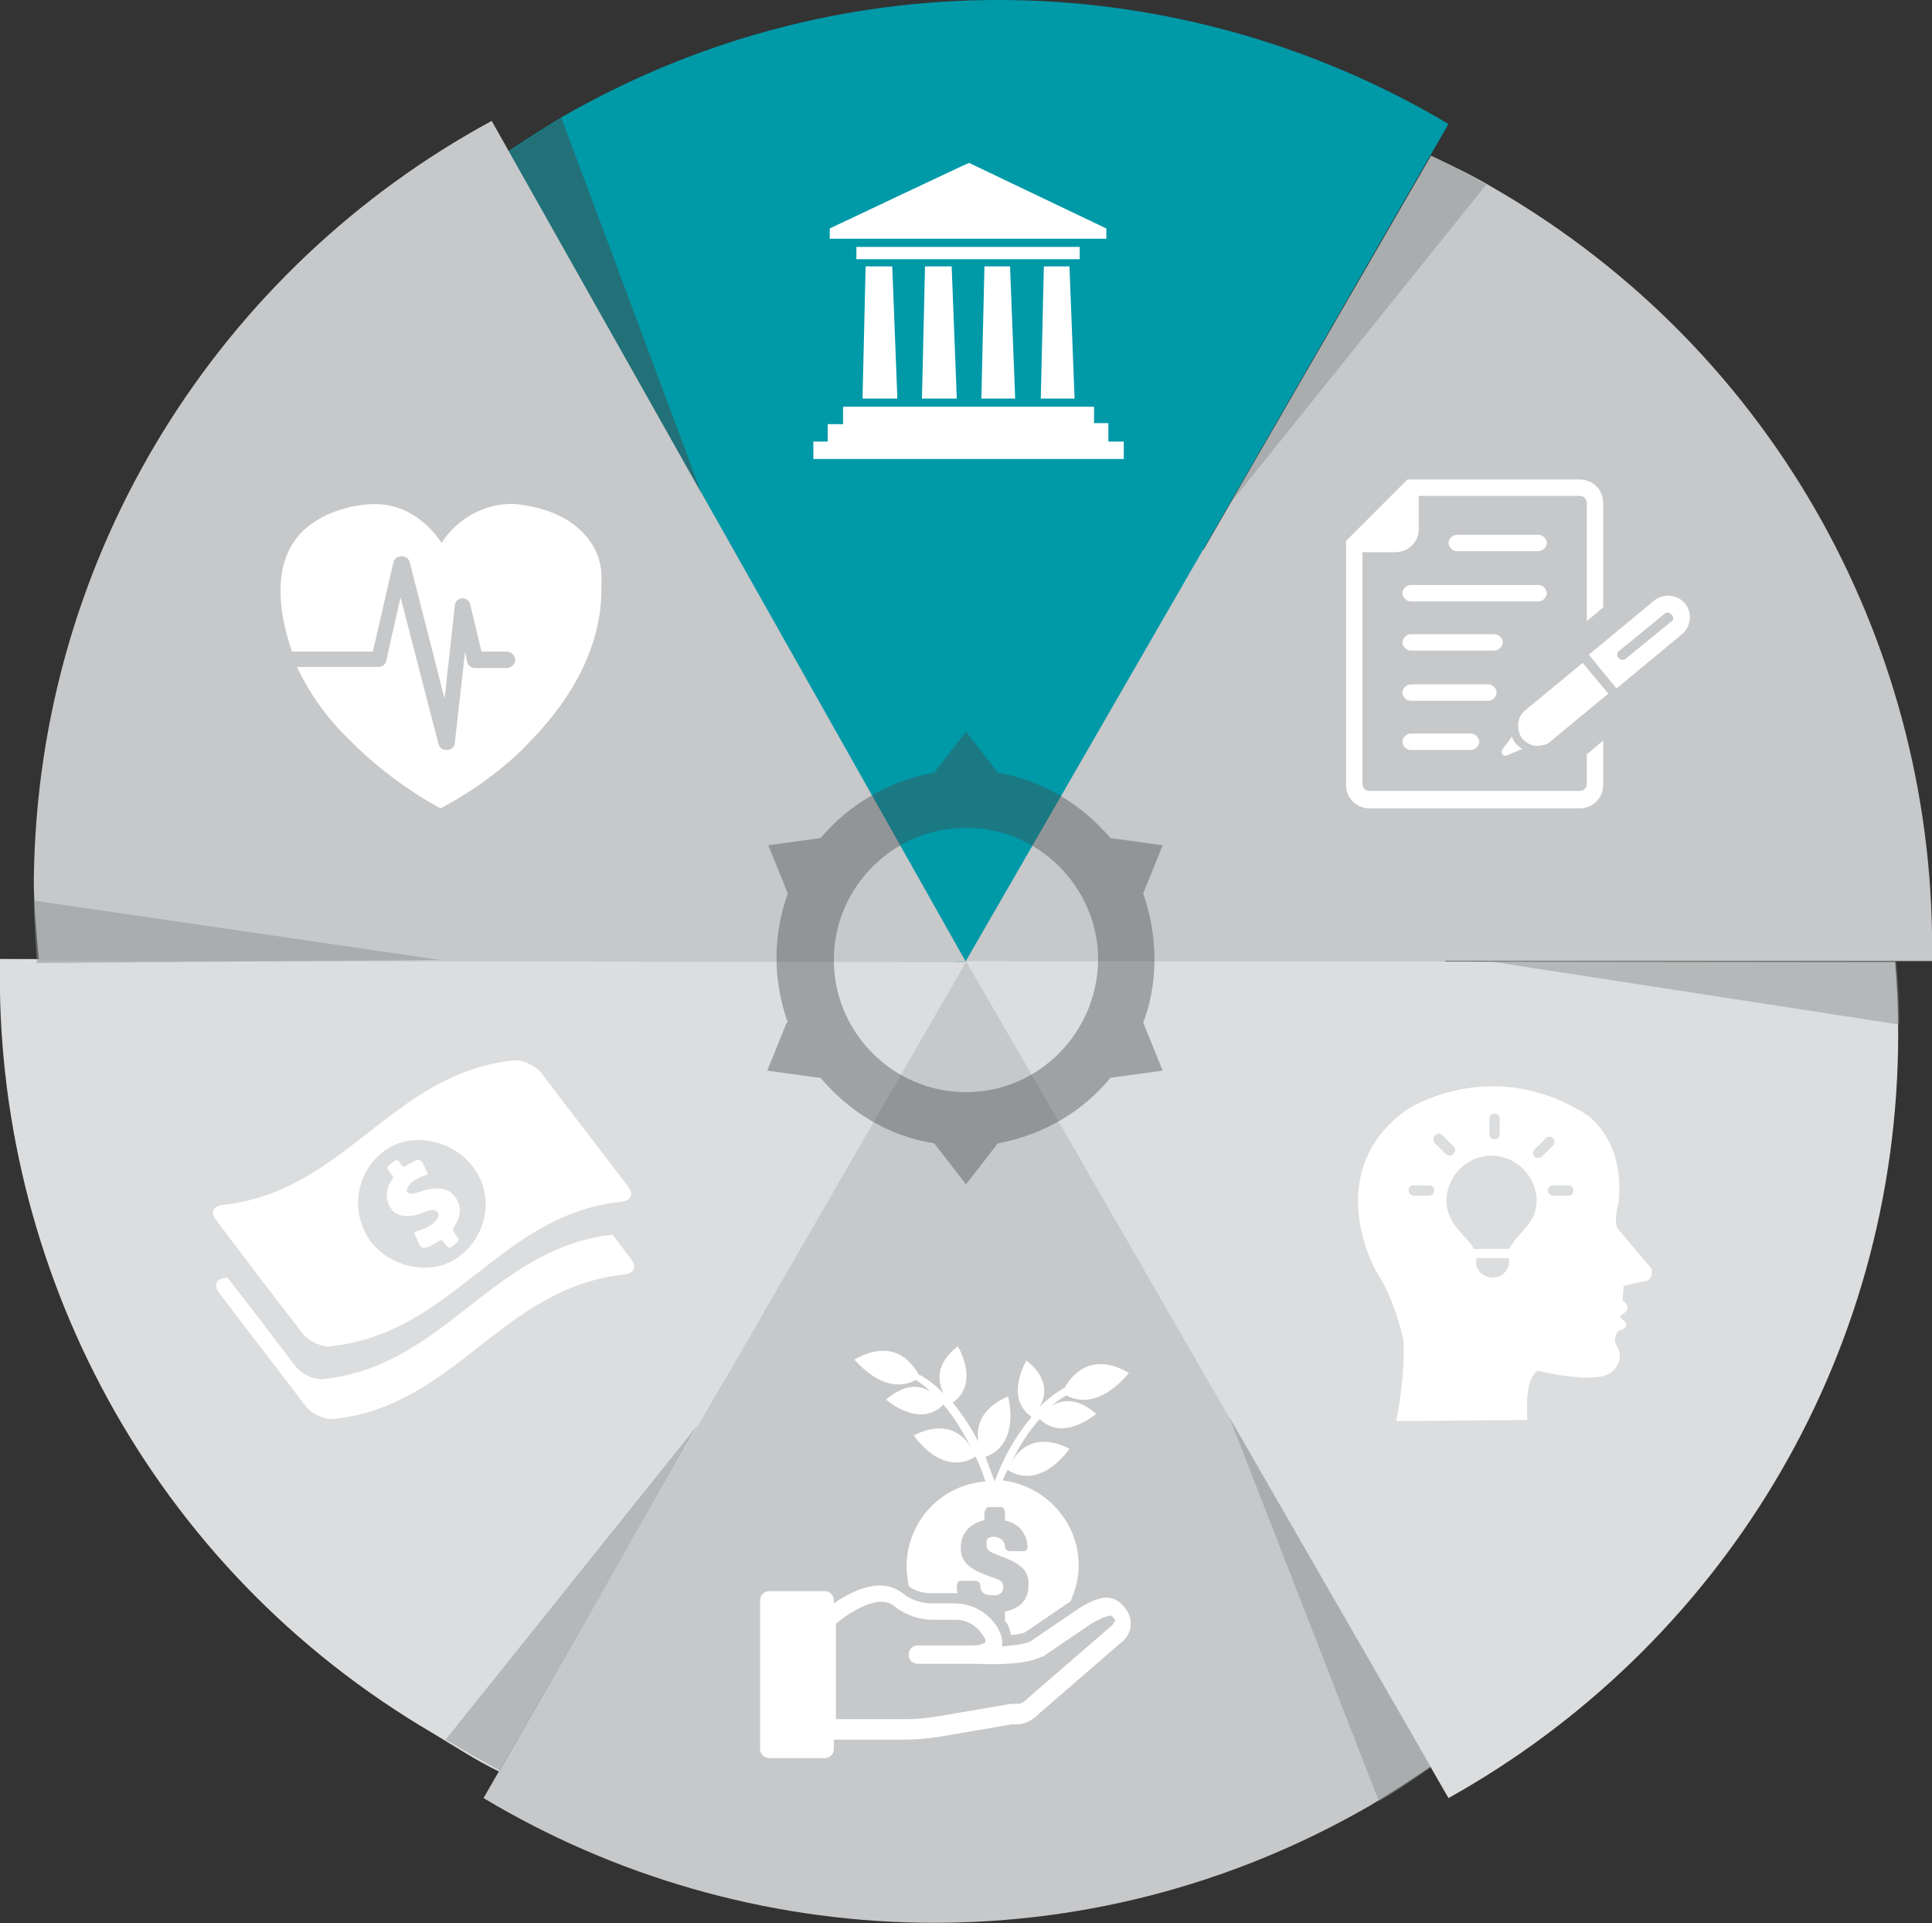
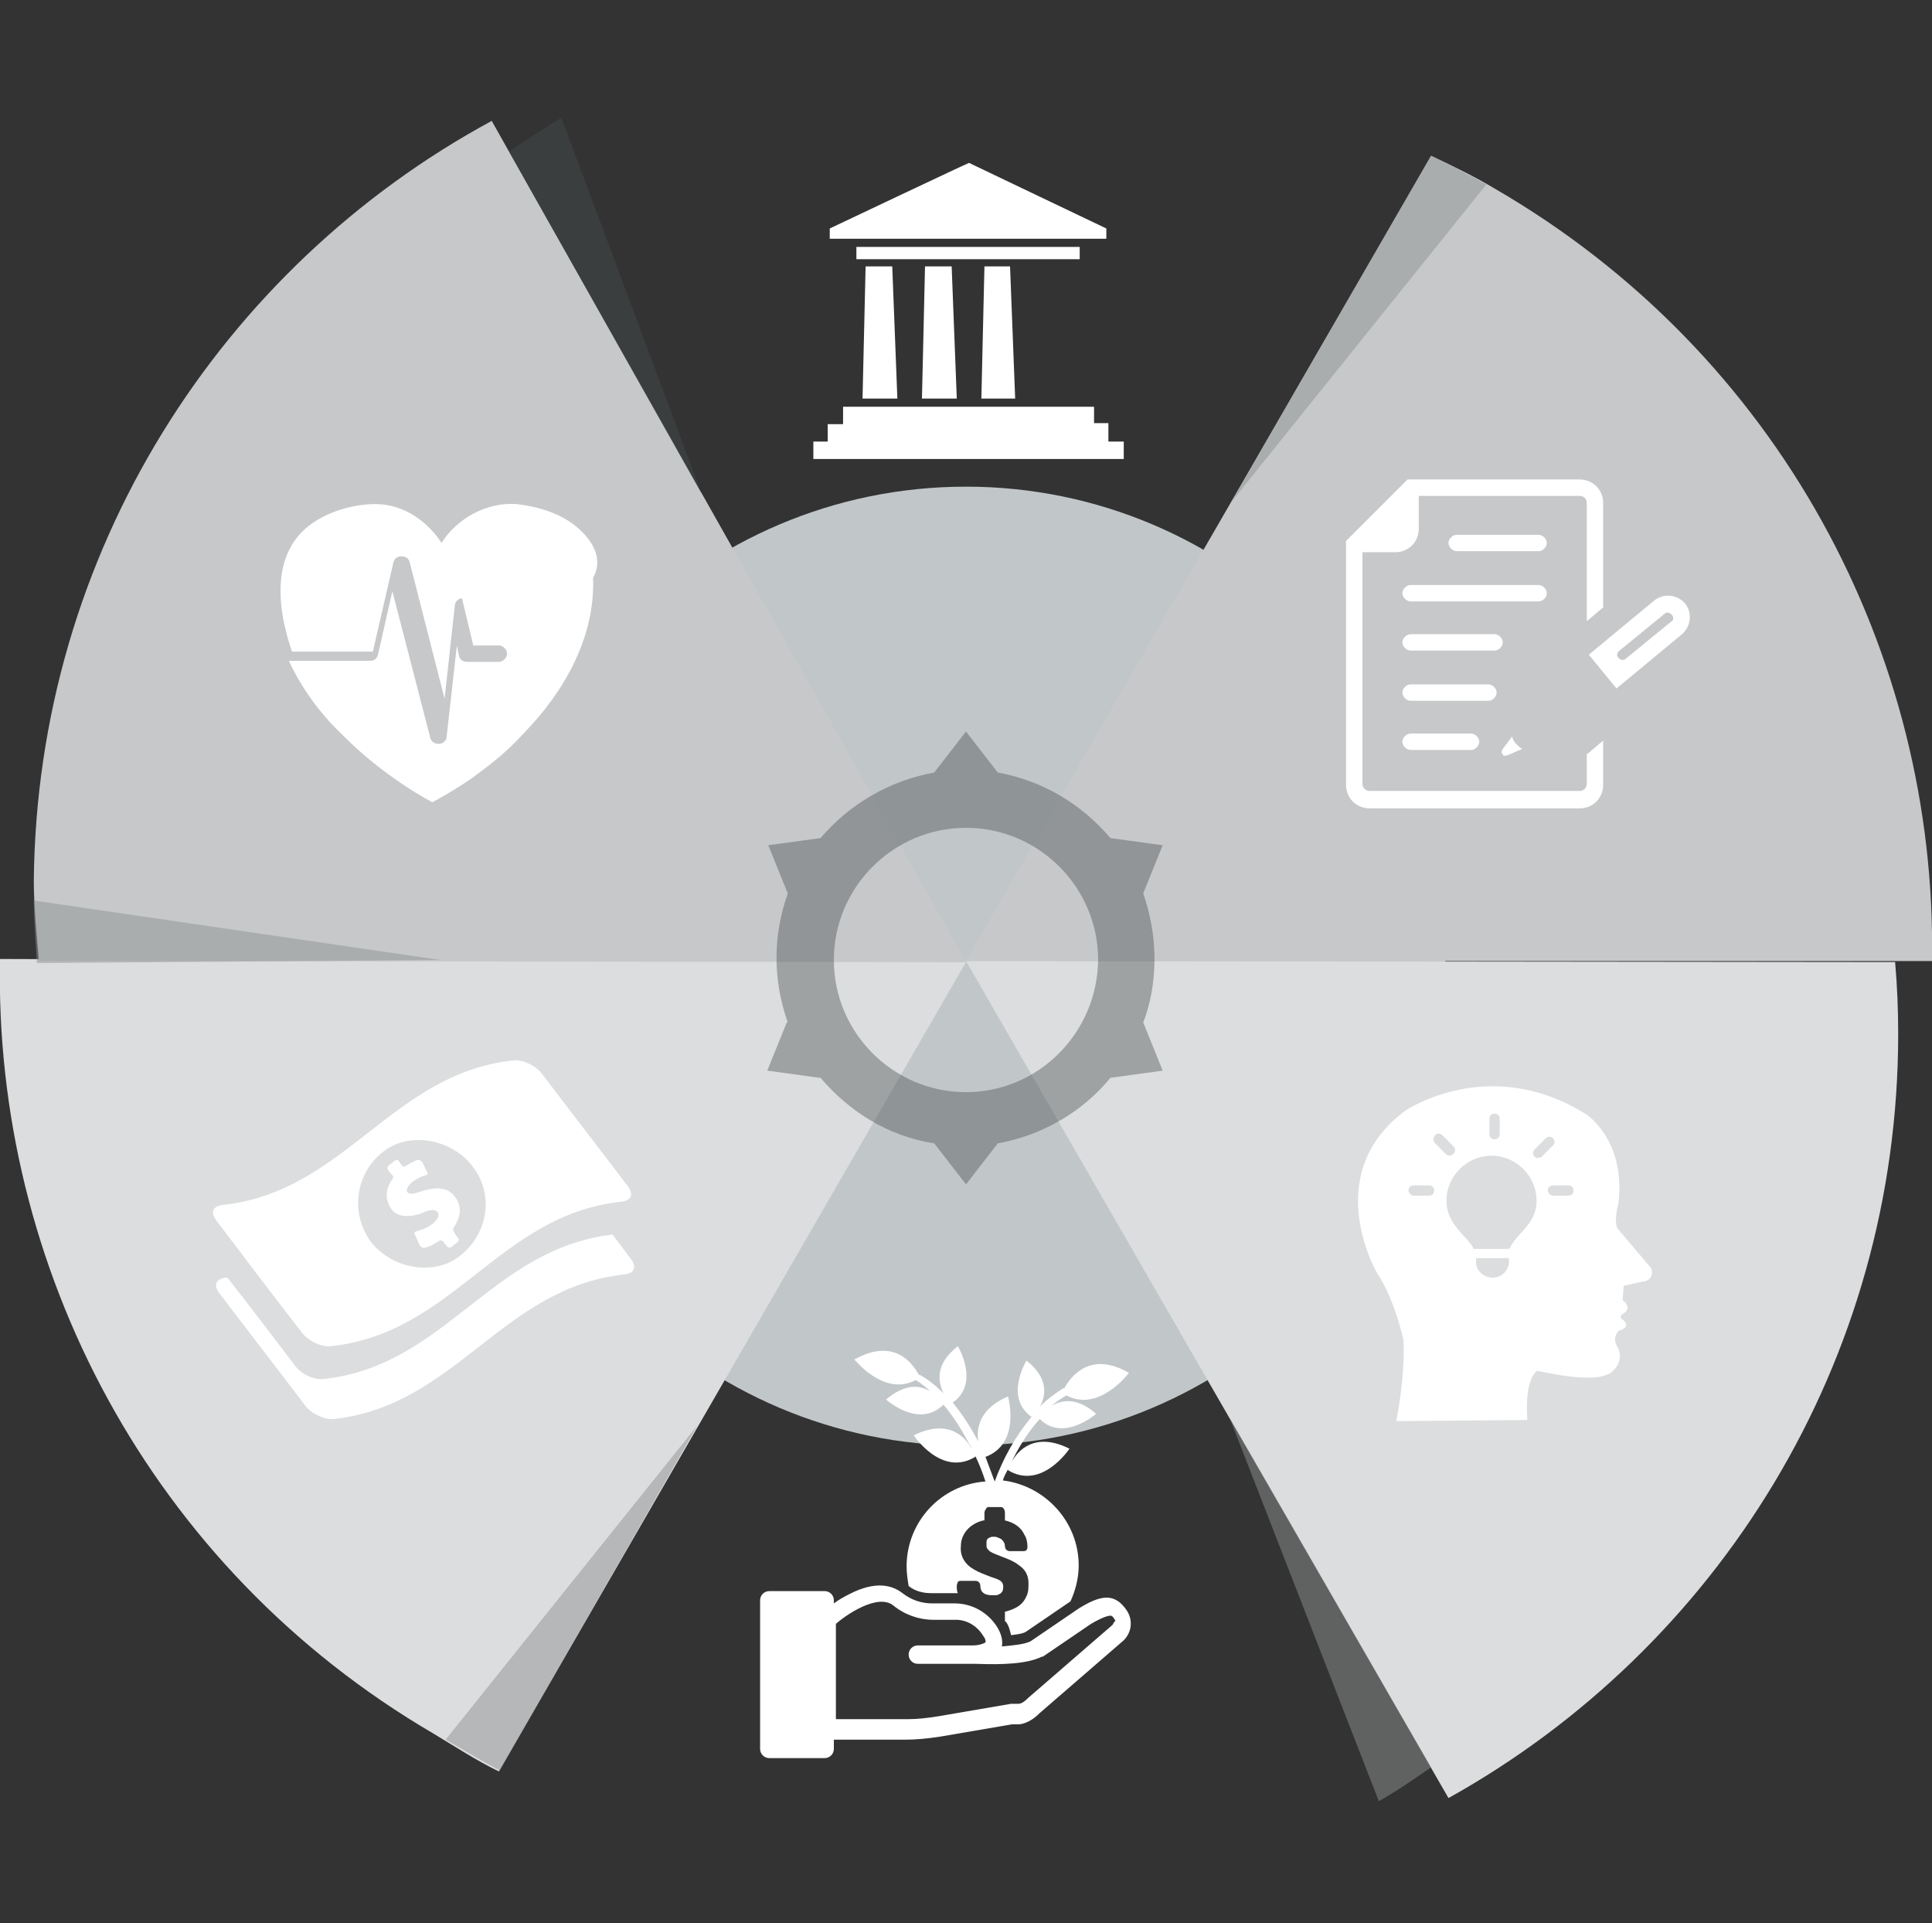
<svg xmlns="http://www.w3.org/2000/svg" version="1.1" id="_x31_" x="0px" y="0px" viewBox="0 0 188.6 187.7" style="enable-background:new 0 0 188.6 187.7;" xml:space="preserve">
  <rect x="0" y="0" width="188.6" height="187.7" fill="#333333" stroke="none" />
  <style type="text/css">
	.st0{fill:#FFFFFF;stroke:#000000;stroke-miterlimit:10;}
	.st1{fill:#C1C7C9;}
	.st2{fill:#0099A8;}
	.st3{fill:#C7C8CA;}
	.st4{fill:#DCDDDE;}
	.st5{opacity:0.5;fill:#8F9293;}
	.st6{opacity:0.5;fill:#454A4B;}
	.st7{fill:#FFFFFF;}
	.st8{opacity:0.4;fill:#454A4B;}
</style>
  <rect x="-175.9" y="115.4" class="st0" width="0.9" height="0" />
  <g>
    <g>
      <g>
        <g>
          <g>
            <g>
              <g>
                <path class="st1" d="M94.3,141.1c-25.8,0-46.8-21-46.8-46.8c0-25.8,21-46.8,46.8-46.8c25.8,0,46.8,21,46.8,46.8         C141.1,120.1,120.1,141.1,94.3,141.1z" />
                <g>
-                   <path class="st2" d="M94.3,93.8l47.1-81.7C115.7-3.2,82.7-4.6,54.9,11.4c-2,1.2-4,2.5-5.9,3.8l44.5,79.3L94.3,93.8z" />
-                   <path class="st3" d="M94.3,93.8l-47.1,81.7c25.7,15.4,58.8,16.8,86.6,0.7c2-1.2,4-2.5,5.9-3.8L94.3,93.8L94.3,93.8z" />
                  <path class="st4" d="M94.3,93.9L0,93.6c-0.6,30,14.6,59.4,42.3,75.6c2,1.2,4.3,2.7,6.4,3.7L94.3,93.9L94.3,93.9z" />
                  <path class="st3" d="M94.3,93.9L48,11.8C21.6,26.1,3.6,53.9,3.3,86c0,2.4,0.3,5.5,0.5,7.8L94.3,93.9L94.3,93.9z" />
                  <path class="st4" d="M94.3,93.8l47.1,81.7c26.2-14.6,43.9-42.5,43.9-74.6c0-2.4-0.1-4.7-0.3-7L94.3,93.8L94.3,93.8z" />
                  <path class="st3" d="M94.3,93.8l94.3,0c0.5-30-14.9-59.3-42.7-75.4c-2-1.2-4.1-2.2-6.2-3.2L94.3,93.8L94.3,93.8z" />
                </g>
              </g>
            </g>
            <path class="st5" d="M120.2,49l24.9-31c-1.8-1-3.6-1.9-5.4-2.8L120.2,49z" />
-             <path class="st5" d="M185.4,100c0-2.1-0.1-4.1-0.3-6.2l-39.9,0L185.4,100z" />
            <path class="st5" d="M134.6,175.8c1.8-1,3.5-2.2,5.1-3.3L120,138.3" />
            <path class="st5" d="M43.5,169.8c1.8,1,3.5,2.1,5.3,3l19.3-33.7" />
            <path class="st5" d="M3.3,87.9c0,2.1,0.2,4.1,0.3,6.1L43,93.7" />
            <path class="st6" d="M54.8,11.5c-1.8,1.1-3.5,2.2-5.1,3.3l18.8,33.4" />
          </g>
        </g>
      </g>
    </g>
    <g>
-       <path class="st7" d="M56.6,51.7c-1.8-1.7-4.4-2.3-6.2-2.5c-2.9-0.2-5.8,1.4-7.3,3.8c0,0-2.2-3.8-6.5-3.8c-1.8,0-4.8,0.6-6.9,2.5    c-1.3,1.2-2.2,3-2.3,5.4c-0.1,2.3,0.4,4.4,1.1,6.5h7.9l2-8.7c0.1-0.4,0.4-0.6,0.8-0.6c0.4,0,0.7,0.2,0.8,0.6l3.4,13.3l1-9.1    c0-0.4,0.4-0.7,0.7-0.7c0.4,0,0.7,0.2,0.8,0.6l1.1,4.6h2.5c0.4,0,0.8,0.4,0.8,0.8c0,0.4-0.4,0.8-0.8,0.8h-3.1    c-0.4,0-0.7-0.2-0.8-0.6l-0.2-1l-1,8.9c0,0.4-0.4,0.7-0.7,0.7c0,0,0,0-0.1,0c-0.4,0-0.7-0.2-0.8-0.6l-3.7-14.3l-1.4,6.2    c-0.1,0.4-0.4,0.6-0.8,0.6h-7.9c1.2,2.6,3,5.1,5.1,7.1c4.2,4.3,8.9,6.7,8.9,6.7s1.6-0.8,3.8-2.3c1.5-1.1,3.4-2.5,5.1-4.4    c4-4.1,7-9.4,6.8-15.2C58.9,54.6,57.9,52.9,56.6,51.7" />
+       <path class="st7" d="M56.6,51.7c-1.8-1.7-4.4-2.3-6.2-2.5c-2.9-0.2-5.8,1.4-7.3,3.8c0,0-2.2-3.8-6.5-3.8c-1.8,0-4.8,0.6-6.9,2.5    c-1.3,1.2-2.2,3-2.3,5.4c-0.1,2.3,0.4,4.4,1.1,6.5h7.9l2-8.7c0.1-0.4,0.4-0.6,0.8-0.6c0.4,0,0.7,0.2,0.8,0.6l3.4,13.3l1-9.1    c0-0.4,0.4-0.7,0.7-0.7l1.1,4.6h2.5c0.4,0,0.8,0.4,0.8,0.8c0,0.4-0.4,0.8-0.8,0.8h-3.1    c-0.4,0-0.7-0.2-0.8-0.6l-0.2-1l-1,8.9c0,0.4-0.4,0.7-0.7,0.7c0,0,0,0-0.1,0c-0.4,0-0.7-0.2-0.8-0.6l-3.7-14.3l-1.4,6.2    c-0.1,0.4-0.4,0.6-0.8,0.6h-7.9c1.2,2.6,3,5.1,5.1,7.1c4.2,4.3,8.9,6.7,8.9,6.7s1.6-0.8,3.8-2.3c1.5-1.1,3.4-2.5,5.1-4.4    c4-4.1,7-9.4,6.8-15.2C58.9,54.6,57.9,52.9,56.6,51.7" />
    </g>
    <g>
      <path class="st7" d="M142.2,53.8c-0.4,0-0.8-0.4-0.8-0.8c0-0.4,0.4-0.8,0.8-0.8h8c0.4,0,0.8,0.4,0.8,0.8c0,0.4-0.4,0.8-0.8,0.8    H142.2z" />
      <path class="st7" d="M137.7,58.7c-0.4,0-0.8-0.4-0.8-0.8s0.4-0.8,0.8-0.8h12.5c0.4,0,0.8,0.4,0.8,0.8s-0.4,0.8-0.8,0.8H137.7z" />
      <path class="st7" d="M137.7,63.5c-0.4,0-0.8-0.4-0.8-0.8c0-0.4,0.4-0.8,0.8-0.8h8.2c0.4,0,0.8,0.4,0.8,0.8c0,0.4-0.4,0.8-0.8,0.8    H137.7z" />
      <path class="st7" d="M137.7,68.4c-0.4,0-0.8-0.4-0.8-0.8c0-0.4,0.4-0.8,0.8-0.8h7.6c0.4,0,0.8,0.4,0.8,0.8c0,0.4-0.4,0.8-0.8,0.8    H137.7z" />
      <path class="st7" d="M137.7,73.2c-0.4,0-0.8-0.4-0.8-0.8c0-0.4,0.4-0.8,0.8-0.8h5.9c0.4,0,0.8,0.4,0.8,0.8c0,0.4-0.4,0.8-0.8,0.8    H137.7z" />
      <path class="st7" d="M154.9,73.6v2.9c0,0.4-0.3,0.7-0.7,0.7h-20.5c-0.4,0-0.7-0.3-0.7-0.7V53.9h3.2c1.3,0,2.3-1,2.3-2.3v-3.2h15.7    c0.4,0,0.7,0.3,0.7,0.7v11.5c0.1,0,1.3-1.1,1.6-1.3V49.1c0-1.3-1-2.3-2.3-2.3h-16.8l-6,6v23.8c0,1.3,1,2.3,2.3,2.3h20.5    c1.3,0,2.3-1,2.3-2.3v-4.3C156.2,72.5,155,73.6,154.9,73.6" />
-       <path class="st7" d="M148.2,70.7c0,0.5,0.1,1,0.4,1.4c0.4,0.4,0.9,0.7,1.4,0.7c0.5,0,0.9-0.1,1.2-0.3l5.8-4.8l-2.5-3l-5.7,4.7    C148.5,69.7,148.2,70.2,148.2,70.7" />
      <path class="st7" d="M158.1,63.5l4.4-3.6c0.2-0.2,0.5-0.1,0.7,0.1c0.2,0.2,0.2,0.6-0.1,0.7l-4.4,3.6c-0.2,0.2-0.6,0.1-0.7-0.1    C157.8,64.1,157.8,63.7,158.1,63.5 M164.2,61.9c0.9-0.8,1-2.1,0.3-3c-0.8-0.9-2.1-1-3-0.3l-6.4,5.3l2.7,3.3L164.2,61.9z" />
      <path class="st7" d="M147.2,73.7l1.4-0.6c-0.2-0.1-0.4-0.3-0.6-0.5c-0.2-0.2-0.3-0.4-0.4-0.7l-0.9,1.2c-0.1,0.2-0.2,0.4,0,0.5    C146.7,73.8,146.9,73.8,147.2,73.7" />
    </g>
    <g>
      <path class="st7" d="M37.3,112.5c2.5-2.1,6.7-1.4,8.8,1.3c2.2,2.8,1.5,6.6-1.1,8.7c-2.5,2.1-6.7,1.4-8.8-1.3    C34.1,118.3,34.8,114.5,37.3,112.5 M29.5,130.1c0.6,0.8,1.9,1.4,2.8,1.3c12-1.3,16.4-12.8,28.3-14.1c1-0.1,1.3-0.7,0.7-1.5    c-2.8-3.7-5.6-7.3-8.4-11c-0.6-0.8-1.9-1.4-2.8-1.3c-11.9,1.3-16.4,12.8-28.3,14.1c-1,0.1-1.3,0.7-0.7,1.5    C23.9,122.8,26.7,126.5,29.5,130.1 M41.2,118.4c0.4-0.2,1.2-0.5,1.5-0.1c0.3,0.4-0.1,0.8-0.4,1.1c-0.5,0.4-1,0.6-1.7,0.8    c-0.1,0-0.2,0.2-0.1,0.3c0.2,0.4,0.3,0.7,0.5,1.1c0.1,0.1,0.2,0.2,0.4,0.2c0.6-0.1,1-0.4,1.5-0.7c0.1-0.1,0.3,0,0.4,0.1    c0.1,0.2,0.2,0.3,0.4,0.5c0.1,0.1,0.2,0.1,0.4,0c0.2-0.2,0.4-0.3,0.6-0.5c0.1-0.1,0.1-0.3,0-0.4c-0.2-0.2-0.3-0.4-0.4-0.6    c-0.1-0.1-0.1-0.3,0-0.4c0.6-0.9,0.9-2,0.1-3c-0.7-1-2-0.9-3-0.6c-0.4,0.1-1.3,0.5-1.6,0.2c-0.2-0.2-0.1-0.5,0.4-1    c0.4-0.3,0.9-0.6,1.4-0.7c0.1,0,0.2-0.2,0.1-0.3c-0.2-0.3-0.3-0.7-0.5-1c-0.1-0.1-0.2-0.2-0.4-0.2c-0.4,0.1-0.8,0.4-1.2,0.6    c-0.1,0.1-0.3,0.1-0.4-0.1c-0.1-0.1-0.2-0.3-0.3-0.4c-0.1-0.1-0.2-0.1-0.4,0c-0.2,0.2-0.4,0.3-0.6,0.5c-0.1,0.1-0.1,0.3,0,0.4    c0.1,0.2,0.2,0.3,0.4,0.5c0.1,0.1,0.1,0.3,0,0.4c-0.6,0.8-0.8,1.9-0.1,2.9C38.8,118.9,40.2,118.8,41.2,118.4 M59.8,120.5    c-11.9,1.4-16.3,12.8-28.2,14.1c-1,0.1-2.2-0.5-2.8-1.3c-2.2-2.9-4.4-5.8-6.6-8.6c0,0-0.1,0-0.1,0c-1,0.1-1.3,0.7-0.7,1.5    c2.8,3.7,5.6,7.3,8.4,11c0.6,0.8,1.9,1.4,2.8,1.3c11.9-1.3,16.4-12.8,28.3-14.1c1-0.1,1.3-0.7,0.7-1.5    C61,122.1,60.4,121.3,59.8,120.5" />
    </g>
    <g>
      <g>
        <path class="st7" d="M94.6,15.9c0.4,0.2,13.4,6.4,13.4,6.4l0,1l-27,0v-1C81,22.3,94.5,15.9,94.6,15.9" />
      </g>
-       <polygon class="st7" points="104.4,26 104.9,38.9 101.6,38.9 101.9,26   " />
      <rect x="83.6" y="24.1" class="st7" width="21.8" height="1.2" />
      <polygon class="st7" points="98.6,26 99.1,38.9 95.8,38.9 96.1,26   " />
      <polygon class="st7" points="92.9,26 93.4,38.9 90,38.9 90.3,26   " />
      <polygon class="st7" points="87.1,26 87.6,38.9 84.2,38.9 84.5,26   " />
      <polygon class="st7" points="82.3,39.7 82.3,41.4 80.8,41.4 80.8,43.1 79.4,43.1 79.4,44.8 109.7,44.8 109.7,43.1 108.2,43.1     108.2,41.3 106.8,41.3 106.8,39.7   " />
    </g>
    <g>
      <path class="st7" d="M137.5,116.2c0-0.3,0.2-0.5,0.5-0.5h1.5c0.3,0,0.5,0.2,0.5,0.5c0,0.3-0.2,0.5-0.5,0.5H138    C137.7,116.7,137.5,116.4,137.5,116.2 M140.1,110.8c0.2-0.2,0.5-0.2,0.7,0l1.1,1.1c0.2,0.2,0.2,0.5,0,0.7    c-0.1,0.1-0.2,0.2-0.4,0.2c-0.1,0-0.3-0.1-0.4-0.2l-1.1-1.1C139.9,111.3,139.9,111,140.1,110.8 M141.2,117.2c0-2.4,2-4.4,4.4-4.4    c2.4,0,4.4,2,4.4,4.4c0,2.3-1.9,3.1-2.6,4.6c0,0-0.1,0.1-0.2,0.1h-3.3c-0.1,0-0.1-0.1-0.1-0.1    C143.4,120.8,141.2,119.6,141.2,117.2 M144,122.8h0.1h3.1h0.1v0.3v0.3h0c-0.2,0.8-0.8,1.3-1.6,1.3c-0.8,0-1.5-0.6-1.6-1.3    c0,0,0-0.1,0-0.1v-0.1V122.8z M149.8,112.9c-0.2-0.2-0.2-0.5,0-0.7l1.1-1.1c0.2-0.2,0.5-0.2,0.7,0c0.2,0.2,0.2,0.5,0,0.7l-1.1,1.1    c-0.1,0.1-0.2,0.1-0.4,0.1C150.1,113.1,149.9,113,149.8,112.9 M151.1,116.2c0-0.3,0.2-0.5,0.5-0.5h1.5c0.3,0,0.5,0.2,0.5,0.5    c0,0.3-0.2,0.5-0.5,0.5h-1.5C151.3,116.7,151.1,116.4,151.1,116.2 M146.4,110.7c0,0.3-0.2,0.5-0.5,0.5c-0.3,0-0.5-0.2-0.5-0.5    v-1.5c0-0.3,0.2-0.5,0.5-0.5c0.3,0,0.5,0.2,0.5,0.5V110.7z M137,130.8c0.2,3.6-0.7,7.9-0.7,7.9h1c0,0,11.4-0.1,11.8-0.1    c-0.3-4.3,1-4.8,1-4.8c5.9,1.3,6.7,0.3,7,0.3c1.8-1.3,0.7-2.8,0.7-2.8c-0.4-0.8,0.2-1.4,0.2-1.4c1.4-0.4,0.4-1.1,0.4-1.1    c-0.5-0.3,0.1-0.6,0.1-0.6c0.9-0.6-0.1-1.3-0.1-1.3l0.1-1.4l1.8-0.4c1.3-0.1,0.9-1.3,0.9-1.3l-3.3-3.9c-0.4-0.7,0.1-2.5,0.1-2.5    c0.7-6.1-3.1-8.6-3.1-8.6c-9.5-6-17.7-0.4-17.7-0.4c-8.4,6.2-2.8,15.8-2.8,15.8C136.2,126.9,137,130.8,137,130.8" />
    </g>
    <g>
      <g>
        <path class="st7" d="M110,157.2c-1.2-1.8-2.6-1.5-4.7-0.2c0,0,0,0,0,0l-4.7,3.2c-0.6,0.3-1.7,0.4-2.8,0.5c0.1-0.5,0-1.1-0.4-1.8     c-0.9-1.5-2.5-2.4-4.2-2.4H91c-1,0-2-0.3-2.9-1c-0.9-0.7-2.5-1.3-5.2,0.1c-0.6,0.3-1.1,0.6-1.5,0.9v-0.3c0-0.5-0.4-0.9-0.9-0.9     h-5.4c-0.5,0-0.9,0.4-0.9,0.9v14.5c0,0.5,0.4,0.9,0.9,0.9h5.4c0.5,0,0.9-0.4,0.9-0.9v-0.9h7c1,0,2.1-0.1,3.4-0.3l7-1.2     c0.1,0,0.3,0,0.4,0c0.1,0,0.2,0,0.2,0c0,0,0.1,0,0.1,0c0.9-0.1,1.6-0.7,2-1.1l8.2-7.1C110.5,159.3,110.6,158.1,110,157.2z      M108.6,158.6C108.6,158.6,108.6,158.6,108.6,158.6l-8.2,7.1c0,0,0,0,0,0c-0.4,0.4-0.7,0.6-1,0.6c-0.1,0-0.3,0-0.4,0     c-0.1,0-0.2,0-0.2,0c0,0-0.1,0-0.1,0l-7,1.2c-1.2,0.2-2.2,0.3-3.1,0.3h-7v-9.3c0,0,0,0,0,0c1-0.9,4.1-3,5.6-1.8h0     c1.1,0.9,2.5,1.4,3.9,1.4h2.2c1.1,0,2.1,0.6,2.7,1.6c0.3,0.4,0.2,0.6,0.2,0.6c-0.1,0.1-0.6,0.3-1.2,0.3c-0.2,0-0.4,0-0.6,0h-4.8     c-0.5,0-0.9,0.4-0.9,0.9s0.4,0.9,0.9,0.9h4.8c0.1,0,0.4,0,0.7,0c0.1,0,0.2,0,0.2,0c2.6,0.1,5,0,6.4-0.7c0,0,0,0,0.1,0l4.7-3.2     c1.2-0.7,1.7-0.8,1.9-0.8c0.1,0,0.2,0,0.5,0.5C108.7,158.3,108.7,158.5,108.6,158.6z" />
        <path class="st7" d="M89.4,134.7c0.5,0.3,1,0.7,1.4,1.1c-1-0.6-2.4-0.8-4.3,0.8c0,0,3.2,2.9,5.6,0.5c1.1,1.3,2,2.8,2.8,4.4     c-0.6-1.2-2.3-3.1-5.7-1.4c0,0,2.7,4.1,6,2.1c0,0,0,0,0-0.1c0.4,0.8,0.7,1.6,1,2.5c-4.3,0.3-7.7,3.9-7.7,8.3     c0,0.6,0.1,1.3,0.2,1.9c0.6,0.5,1.4,0.7,2.2,0.7h2.1c0.2,0,0.3,0,0.5,0c-0.1-0.2-0.1-0.5-0.1-0.7c0-0.2,0.1-0.3,0.1-0.4     c0.1-0.1,0.2-0.1,0.4-0.1c0.5,0,0.9,0,1.3,0c0.4,0,0.5,0.3,0.5,0.5c0,0.6,0.4,0.9,1.1,0.9c0.2,0,0.3,0,0.5,0     c0.3-0.1,0.5-0.2,0.6-0.5c0.1-0.5,0-0.8-0.4-1c-0.2-0.1-0.5-0.2-0.8-0.3c-0.5-0.2-1.1-0.4-1.6-0.7c-0.9-0.5-1.4-1.3-1.3-2.3     c0-1.2,0.9-2.2,2.2-2.5c0,0,0.1,0,0.1,0c0-0.1,0-0.2,0-0.2c0-0.2,0-0.3,0-0.5c0-0.3,0.2-0.5,0.3-0.6l0.1,0h1.2l0.1,0     c0.2,0.1,0.3,0.3,0.3,0.6c0,0.2,0,0.3,0,0.5c0,0.1,0,0.2,0,0.2c0.9,0.2,1.6,0.7,1.9,1.4c0.2,0.3,0.3,0.7,0.3,1.2     c0,0.2-0.1,0.3-0.1,0.3c-0.1,0.1-0.2,0.1-0.4,0.1c-0.3,0-0.5,0-0.8,0l-0.3,0l0,0c0,0-0.1,0-0.1,0c-0.3,0-0.5-0.2-0.5-0.5     c0-0.2-0.1-0.4-0.2-0.5c-0.1-0.2-0.4-0.3-0.7-0.4c-0.2,0-0.3,0-0.4,0c-0.3,0.1-0.5,0.2-0.5,0.5c0,0.1,0,0.3,0,0.4     c0,0.2,0.1,0.3,0.3,0.5c0.3,0.2,0.6,0.3,1.1,0.5c0.8,0.3,1.3,0.5,1.8,0.9c0.6,0.4,0.9,1,0.9,1.7c0,0.5,0,0.9-0.2,1.3     c-0.3,0.7-0.8,1.1-1.7,1.4c-0.1,0-0.2,0.1-0.4,0.1c0,0.2,0,0.5,0,0.7l0,0.1c0,0,0,0.1,0,0.1c0,0,0,0.1,0.1,0.1     c0.3,0.4,0.4,0.9,0.5,1.3c0.9-0.1,1.2-0.2,1.4-0.3l4.4-3c0.5-1.1,0.8-2.3,0.8-3.5c0-4.3-3.3-7.8-7.4-8.3c0.1-0.4,0.3-0.7,0.5-1.1     c0,0.1,0,0.1,0,0.1c3.3,2,6-2.1,6-2.1c-3.4-1.7-5.1,0.2-5.7,1.4c0.7-1.5,1.7-3.1,2.8-4.3c2.3,2.3,5.5-0.5,5.5-0.5     c-1.8-1.6-3.3-1.4-4.3-0.8c0.4-0.4,0.9-0.7,1.4-1c3.2,1.7,6.1-2.2,6.1-2.2c-3.8-2.2-5.7,0.4-6.3,1.5c0,0,0,0-0.1,0     c-0.8,0.5-1.6,1.1-2.3,1.8c0.6-1,0.9-2.8-1.3-4.5c0,0-2.2,3.6,0.5,5.5c-1.6,1.9-2.8,4.1-3.6,6.3c0,0,0,0,0,0     c-0.3-0.8-0.6-1.6-0.9-2.4c3.5-1.3,2.2-5.9,2.2-5.9c-2.8,1.2-3.1,3.1-2.9,4.4c-0.7-1.3-1.5-2.6-2.5-3.8c2.7-1.9,0.5-5.5,0.5-5.5     c-2.3,1.8-1.9,3.5-1.4,4.6c-0.7-0.7-1.4-1.3-2.3-1.8c0,0,0,0-0.1,0c-0.6-1.1-2.4-3.7-6.3-1.5C83.3,132.5,86.2,136.4,89.4,134.7z" />
      </g>
    </g>
    <path class="st8" d="M112.7,93.6c0-2.2-0.4-4.4-1.1-6.4l1.9-4.7l-5.1-0.7c-2.8-3.3-6.6-5.6-11-6.4l-3.1-4l-3.1,4   c-4.4,0.8-8.3,3.1-11.1,6.4l0,0L75,82.5l1.9,4.7l0,0c-0.7,2-1.1,4.1-1.1,6.3c0,2.2,0.4,4.3,1.1,6.3l-0.1,0l-1.9,4.7l5.1,0.7l0.1,0   c2.8,3.3,6.6,5.7,11.1,6.4l3.1,4l3.1-4c4.4-0.8,8.3-3.1,11-6.4l5.1-0.7l-1.9-4.7C112.3,98,112.7,95.9,112.7,93.6z M94.3,106.6   c-7.1,0-12.9-5.8-12.9-12.9c0-7.1,5.8-12.9,12.9-12.9c7.1,0,12.9,5.8,12.9,12.9C107.1,100.9,101.3,106.6,94.3,106.6z" />
  </g>
  <g />
  <g />
</svg>